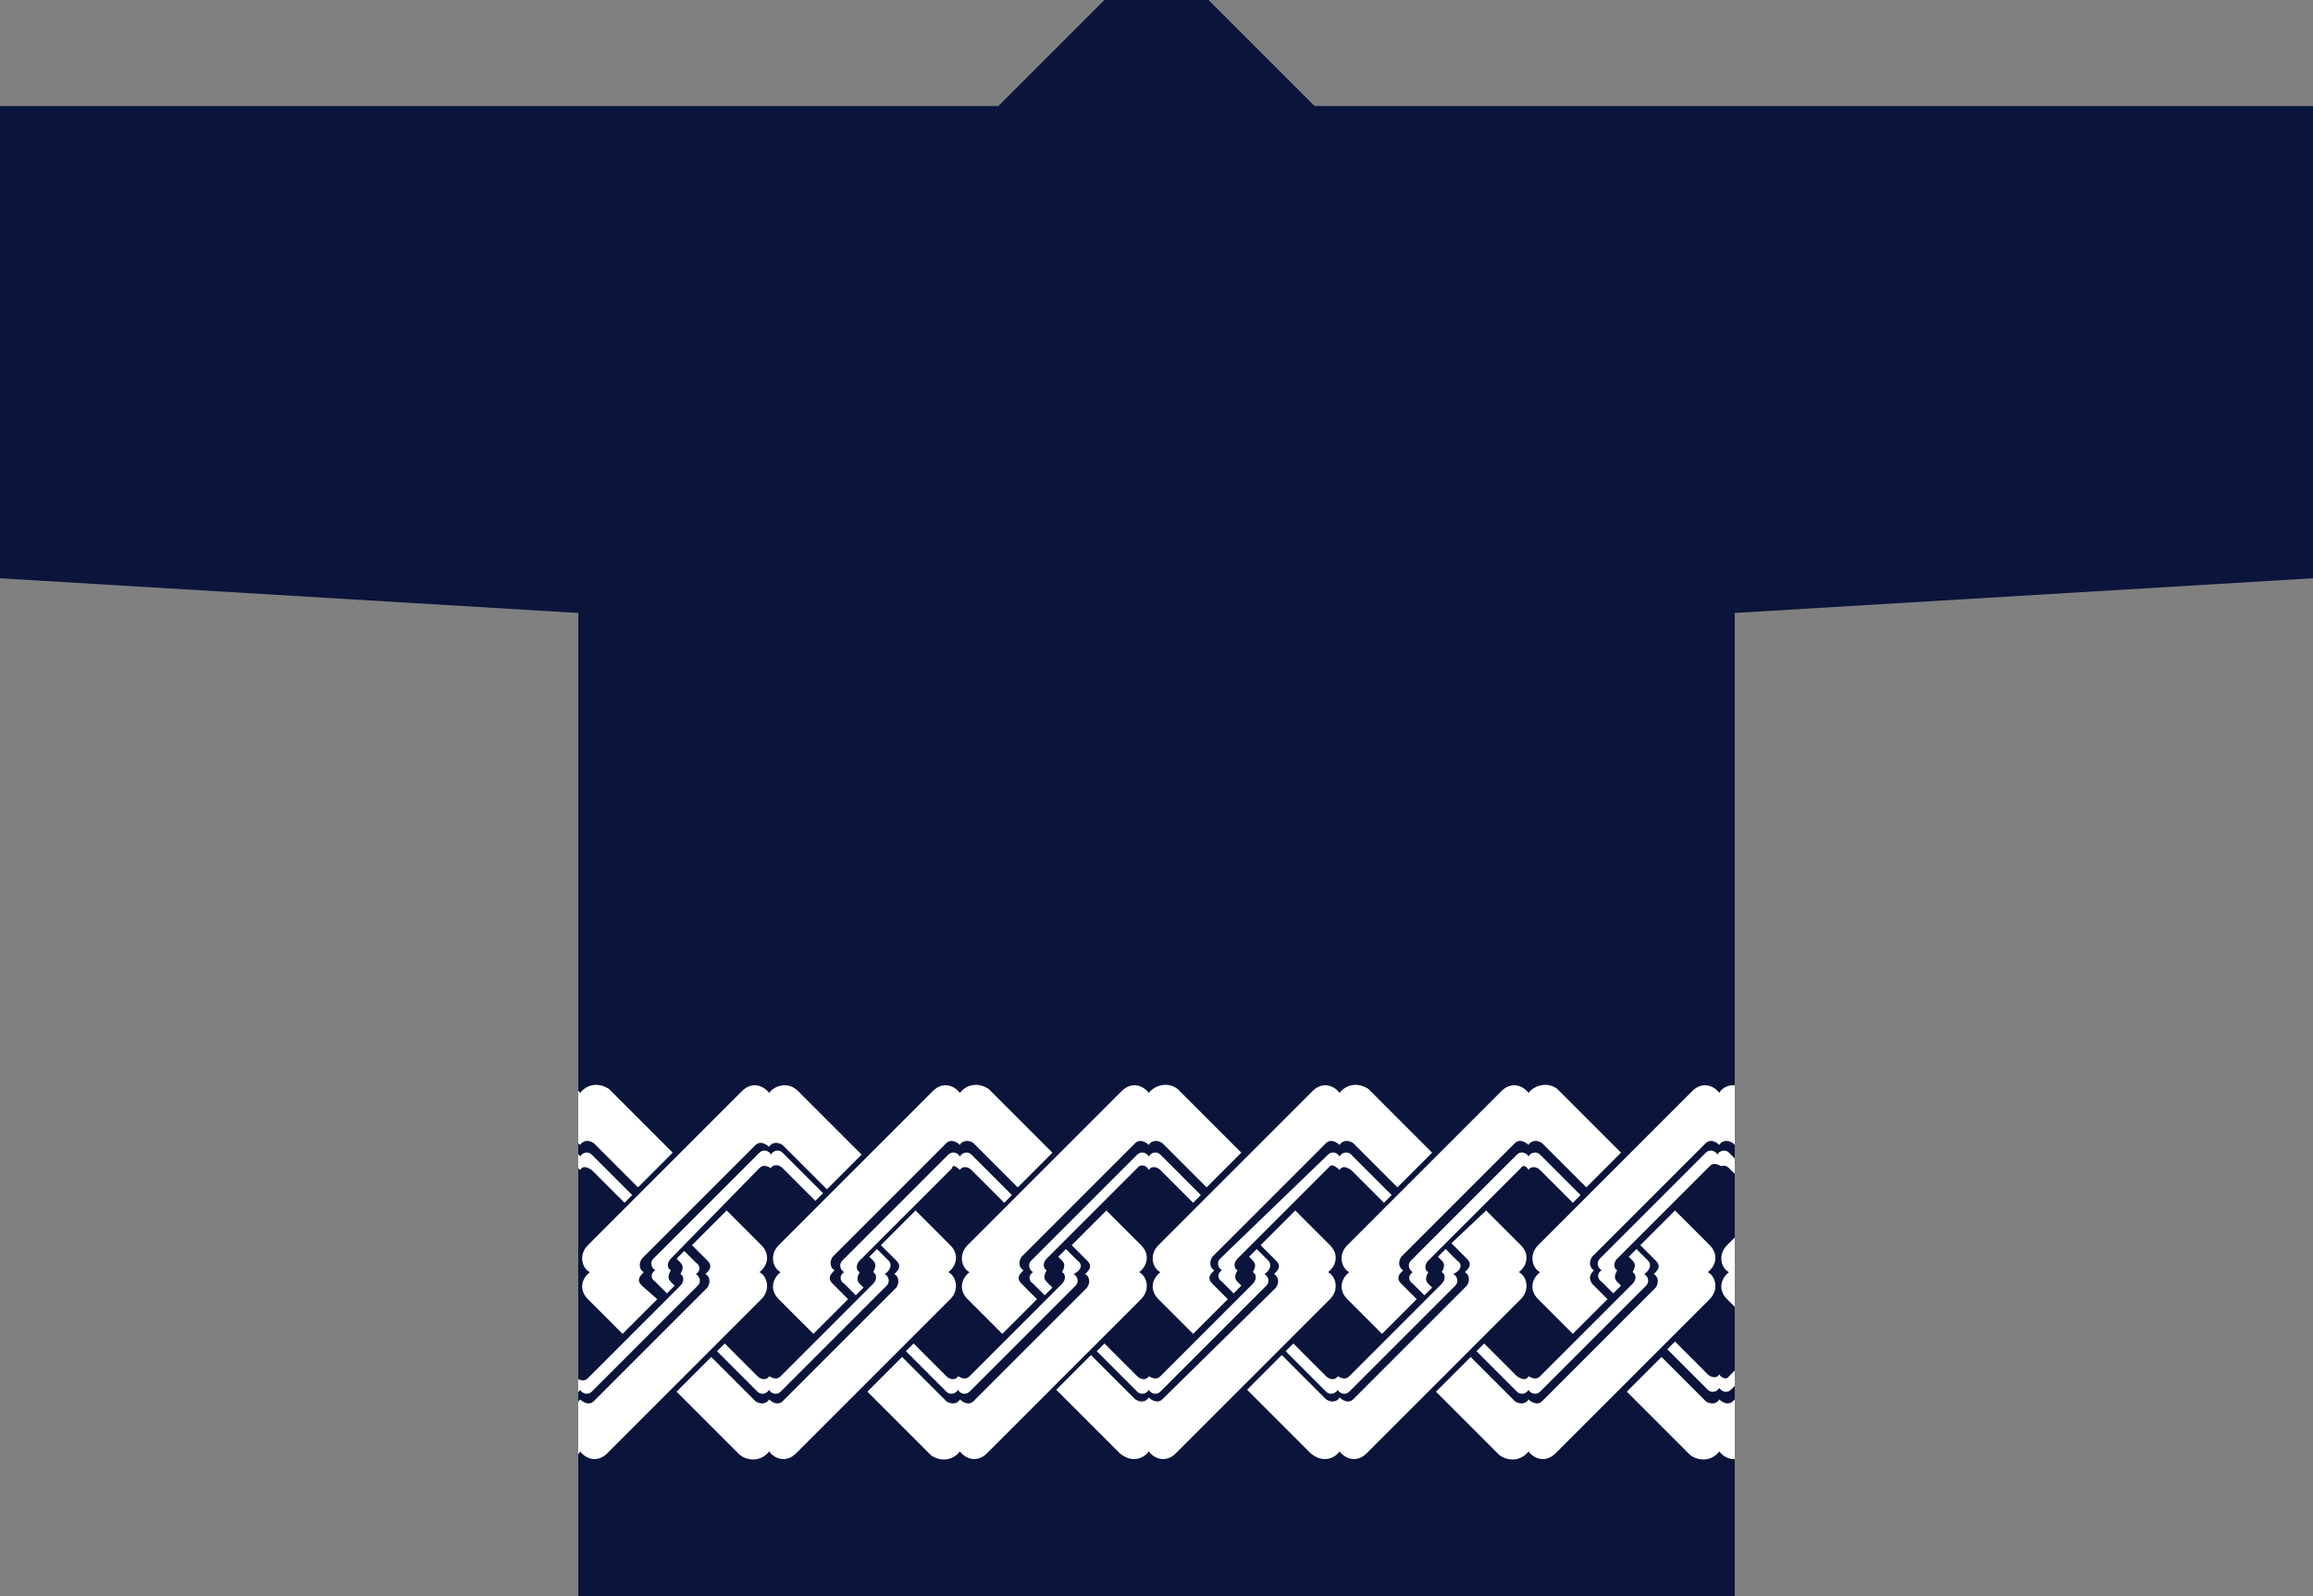
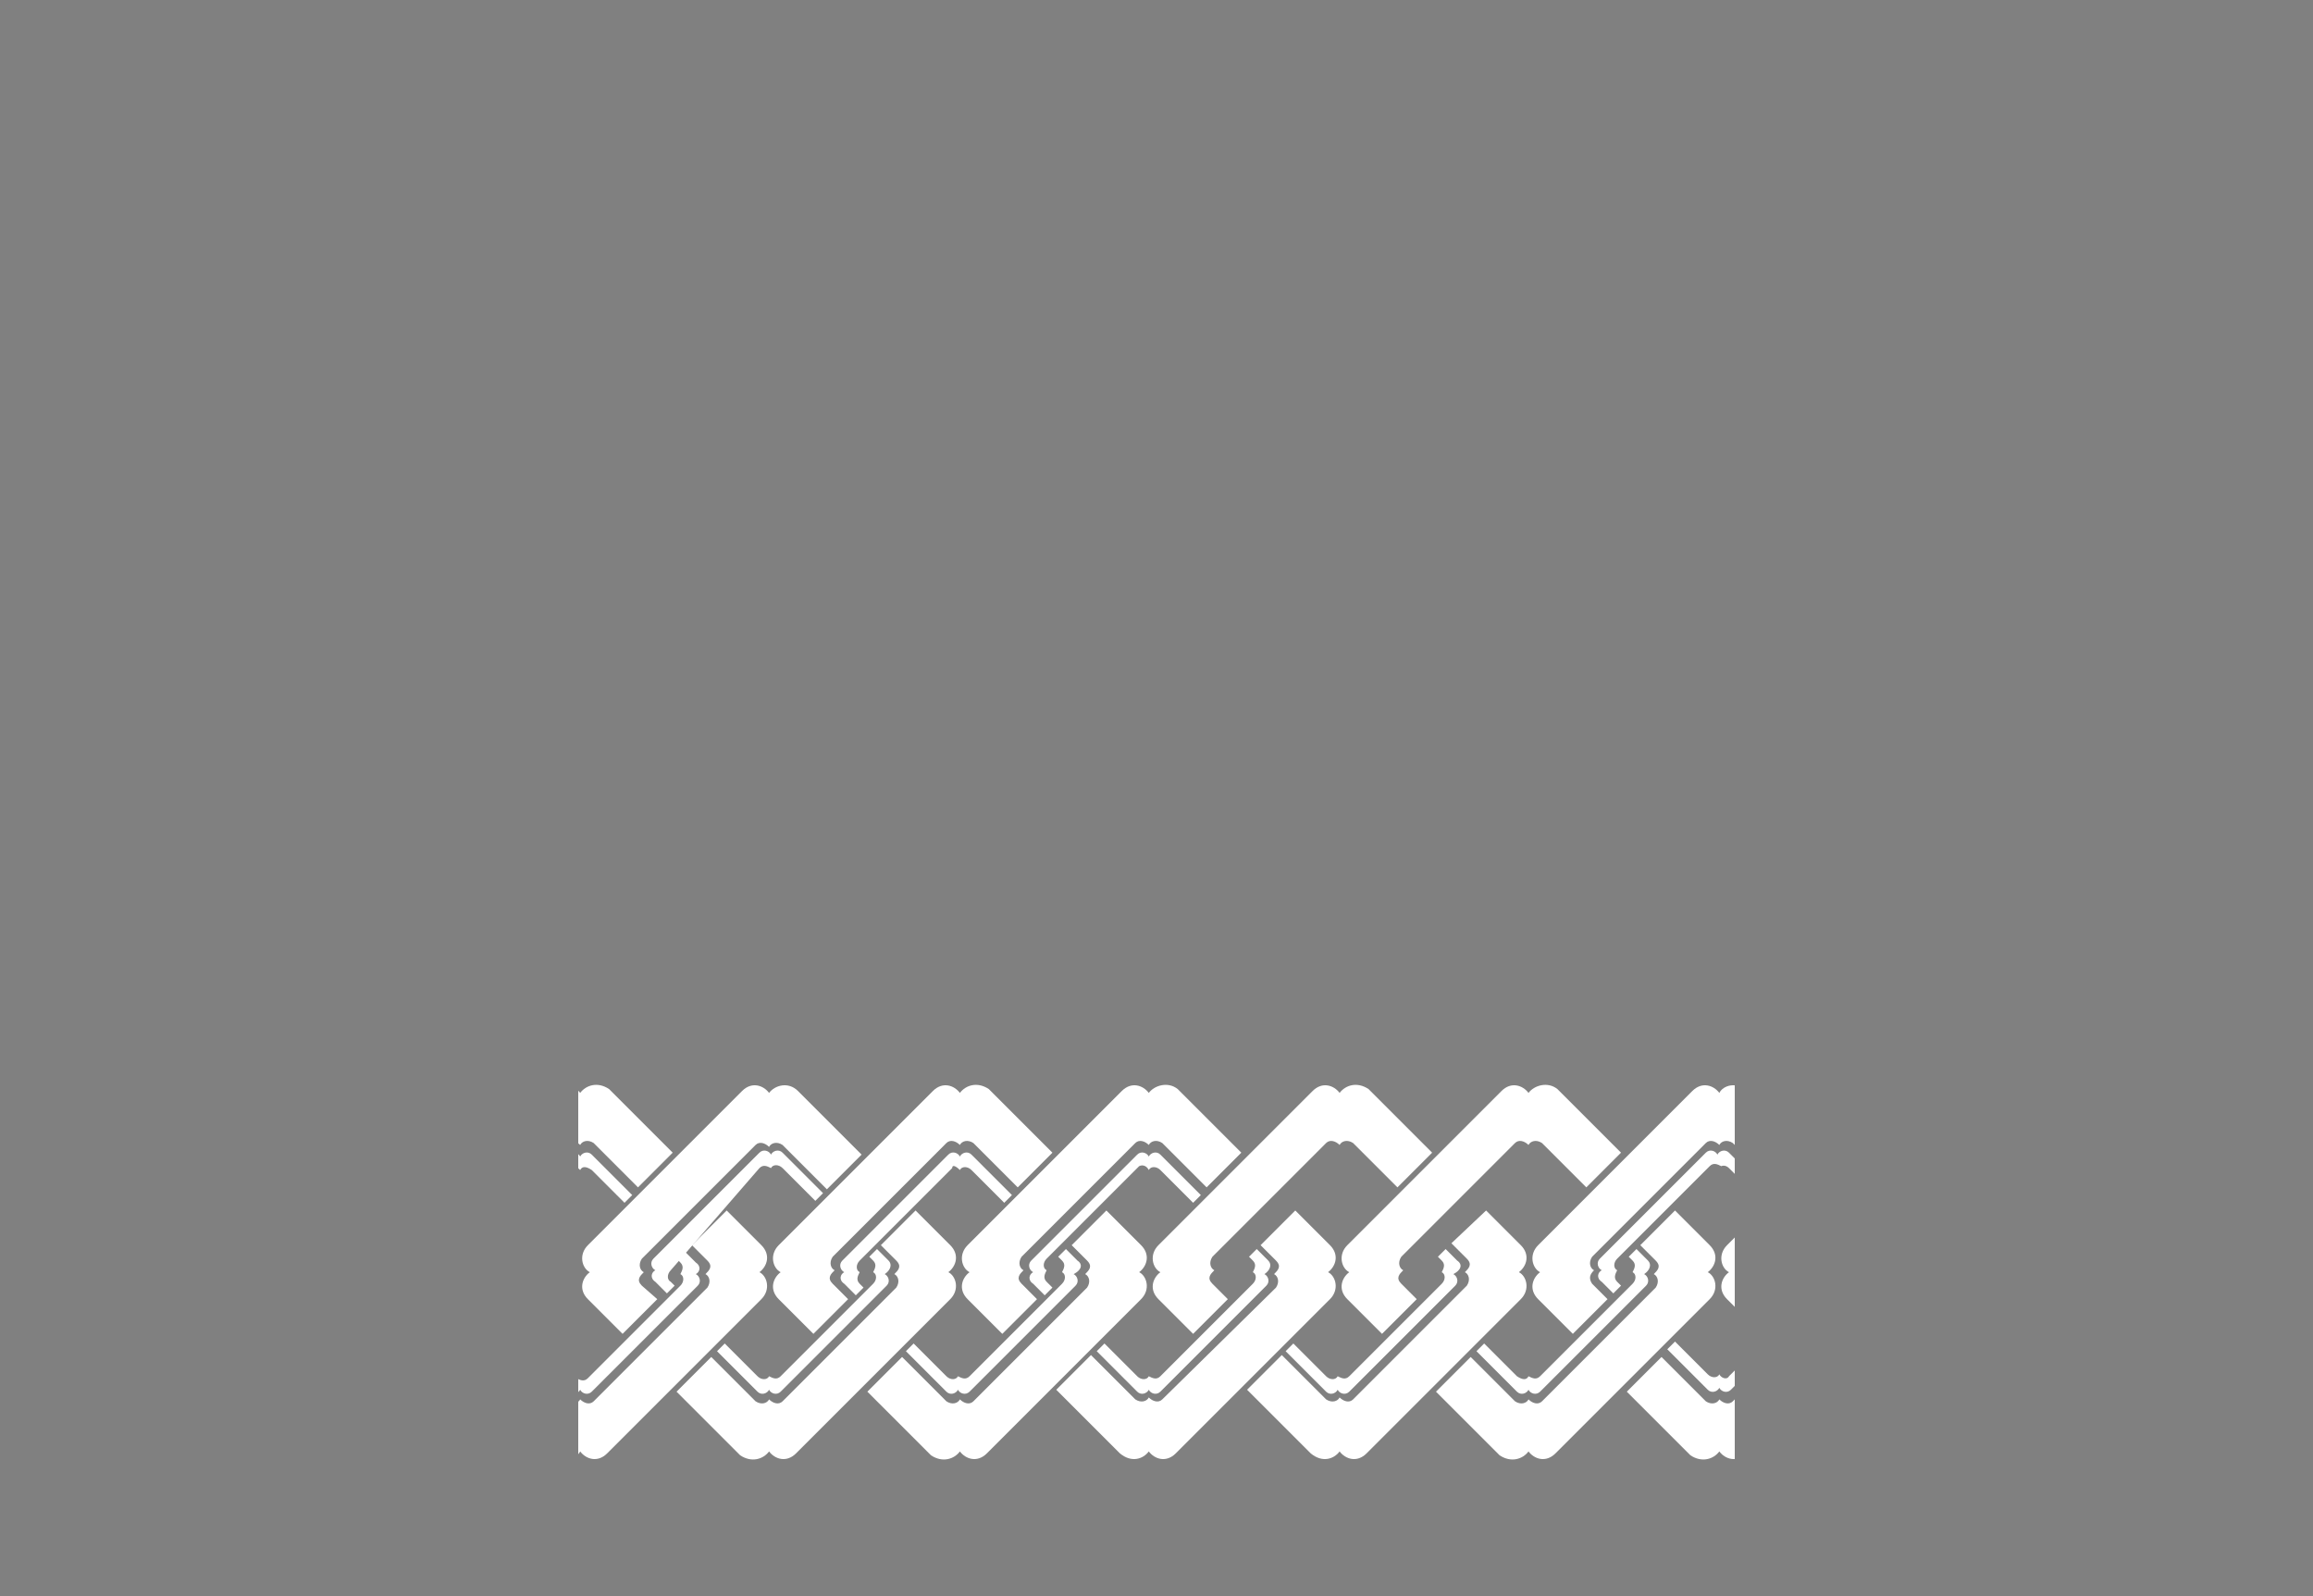
<svg xmlns="http://www.w3.org/2000/svg" xmlns:xlink="http://www.w3.org/1999/xlink" version="1.1" id="レイヤー_1" x="0px" y="0px" viewBox="0 0 120 82.8" style="enable-background:new 0 0 120 82.8;" xml:space="preserve">
  <rect x="0" y="0" width="120" height="82.8" fill="#808080" stroke="none" />
  <style type="text/css">
	.st0{fill:#0B143B;}
	.st1{clip-path:url(#SVGID_2_);}
	.st2{fill:#FFFFFF;}
</style>
  <g>
-     <polygon class="st0" points="90,5.5 68.2,5.5 62.7,0 57.3,0 51.8,5.5 30,5.5 0,5.5 0,30 30,31.8 30,82.8 90,82.8 90,31.8 120,30    120,5.5  " />
    <g>
      <g>
        <defs>
          <rect id="SVGID_1_" x="30" y="5.5" width="60" height="77.3" />
        </defs>
        <clipPath id="SVGID_2_">
          <use xlink:href="#SVGID_1_" style="overflow:visible;" />
        </clipPath>
        <g class="st1">
-           <path class="st2" d="M39.4,60.6c0.2-0.2,0.4-0.1,0.6,0c0.1-0.2,0.4-0.2,0.6,0l1.7,1.7l0.4-0.4l-2.1-2.1      c-0.2-0.2-0.5-0.1-0.6,0.1c-0.1-0.2-0.4-0.3-0.6-0.1l-5.5,5.5c-0.2,0.2-0.1,0.5,0.1,0.6c-0.2,0.1-0.3,0.4,0,0.6l0.6,0.6l0.4-0.4      l-0.2-0.2c-0.2-0.2-0.1-0.4,0-0.6c-0.2-0.1-0.2-0.4,0-0.6L39.4,60.6z" />
-           <path class="st2" d="M79.3,60.7c0.1-0.2,0.4-0.2,0.6,0l1.7,1.7L82,62l-2.1-2.1c-0.2-0.2-0.5-0.1-0.6,0.1      c-0.1-0.2-0.4-0.3-0.6-0.1l-5.5,5.5c-0.2,0.2-0.1,0.5,0.1,0.6c-0.2,0.1-0.3,0.4,0,0.6l0.6,0.6l0.4-0.4l-0.2-0.2      c-0.2-0.2-0.1-0.4,0-0.6c-0.2-0.1-0.2-0.4,0-0.6l4.8-4.8C79,60.4,79.2,60.5,79.3,60.7z" />
+           <path class="st2" d="M39.4,60.6c0.2-0.2,0.4-0.1,0.6,0c0.1-0.2,0.4-0.2,0.6,0l1.7,1.7l0.4-0.4l-2.1-2.1      c-0.2-0.2-0.5-0.1-0.6,0.1c-0.1-0.2-0.4-0.3-0.6-0.1l-5.5,5.5c-0.2,0.2-0.1,0.5,0.1,0.6c-0.2,0.1-0.3,0.4,0,0.6l0.6,0.6l0.4-0.4      l-0.2-0.2c-0.2-0.1-0.2-0.4,0-0.6L39.4,60.6z" />
          <path class="st2" d="M59.6,60.7c0.1-0.2,0.4-0.2,0.6,0l1.7,1.7l0.4-0.4l-2.1-2.1c-0.2-0.2-0.5-0.1-0.6,0.1      c-0.1-0.2-0.4-0.3-0.6-0.1l-5.5,5.5c-0.2,0.2-0.1,0.5,0.1,0.6c-0.2,0.1-0.3,0.4,0,0.6l0.6,0.6l0.4-0.4l-0.3-0.3      c-0.2-0.2-0.1-0.4,0-0.6c-0.2-0.1-0.2-0.4,0-0.6l4.8-4.8C59.3,60.4,59.5,60.5,59.6,60.7z" />
          <path class="st2" d="M49.8,60.7c0.1-0.2,0.4-0.2,0.6,0l1.7,1.7l0.4-0.4l-2.1-2.1c-0.2-0.2-0.5-0.1-0.6,0.1      c-0.1-0.2-0.4-0.3-0.6-0.1l-5.5,5.5c-0.2,0.2-0.1,0.5,0.1,0.6c-0.2,0.1-0.3,0.4,0,0.6l0.6,0.6l0.4-0.4l-0.2-0.2      c-0.2-0.2-0.1-0.4,0-0.6c-0.2-0.1-0.2-0.4,0-0.6l4.8-4.8C49.4,60.4,49.6,60.5,49.8,60.7z" />
-           <path class="st2" d="M69.5,60.7c0.1-0.2,0.3-0.2,0.6,0l1.7,1.7l0.4-0.4l-2.1-2.1c-0.2-0.2-0.5-0.1-0.6,0.1      c-0.1-0.2-0.4-0.3-0.6-0.1l-5.6,5.4c-0.2,0.2-0.1,0.5,0.1,0.6c-0.2,0.1-0.3,0.4,0,0.6l0.6,0.6l0.4-0.4l-0.2-0.2      c-0.2-0.2-0.1-0.4,0-0.6c-0.2-0.1-0.2-0.4,0-0.6l4.8-4.8C69.1,60.4,69.3,60.5,69.5,60.7z" />
          <path class="st2" d="M69.5,56.7c-0.3-0.4-0.9-0.6-1.4-0.1l-8,8c-0.5,0.5-0.3,1.2,0.1,1.4c-0.4,0.3-0.6,0.9-0.1,1.4l1.8,1.8      l1.8-1.8l-0.8-0.8c-0.3-0.3-0.1-0.5,0.1-0.7c-0.2-0.1-0.3-0.4-0.1-0.7l5.9-5.9c0.2-0.2,0.5-0.1,0.7,0.1c0.1-0.2,0.4-0.3,0.7-0.1      l2.3,2.3l1.8-1.8L71,56.5C70.4,56.1,69.8,56.3,69.5,56.7z" />
          <path class="st2" d="M59.6,56.7c-0.3-0.4-0.9-0.6-1.4-0.1l-8,8c-0.5,0.5-0.3,1.2,0.1,1.4c-0.4,0.3-0.6,0.9-0.1,1.4l1.8,1.8      l1.8-1.8L53,66.6c-0.3-0.3-0.1-0.5,0.1-0.7c-0.2-0.1-0.3-0.4-0.1-0.7l5.9-5.9c0.2-0.2,0.5-0.1,0.7,0.1c0.1-0.2,0.4-0.3,0.7-0.1      l2.3,2.3l1.8-1.8l-3.3-3.3C60.6,56.1,59.9,56.3,59.6,56.7z" />
          <path class="st2" d="M79.3,56.7c-0.3-0.4-0.9-0.6-1.4-0.1l-8,8c-0.5,0.5-0.3,1.2,0.1,1.4c-0.4,0.3-0.6,0.9-0.1,1.4l1.8,1.8      l1.8-1.8l-0.8-0.8c-0.3-0.3-0.1-0.5,0.1-0.7c-0.2-0.1-0.3-0.4-0.1-0.7l5.9-5.9c0.2-0.2,0.5-0.1,0.7,0.1c0.1-0.2,0.4-0.3,0.7-0.1      l2.3,2.3l1.8-1.8l-3.3-3.3C80.3,56.1,79.6,56.3,79.3,56.7z" />
          <path class="st2" d="M93.9,59.9l-3.3-3.3c-0.5-0.5-1.2-0.3-1.4,0.1c-0.3-0.4-0.9-0.6-1.4-0.1l-8,8c-0.5,0.5-0.3,1.2,0.1,1.4      c-0.4,0.3-0.6,0.9-0.1,1.4l1.8,1.8l1.8-1.8l-0.8-0.8c-0.2-0.3-0.1-0.5,0.1-0.7c-0.2-0.1-0.3-0.4-0.1-0.7l5.9-5.9      c0.2-0.2,0.5-0.1,0.7,0.1c0.1-0.2,0.4-0.3,0.7-0.1l2.3,2.3L93.9,59.9z" />
          <path class="st2" d="M85.5,65.4l-0.6-0.6l-0.4,0.4l0.2,0.2c0.2,0.2,0.1,0.4,0,0.6c0.2,0.1,0.2,0.4,0,0.6l-4.8,4.8      c-0.2,0.2-0.4,0.1-0.6,0c-0.1,0.2-0.3,0.2-0.6,0L77,69.7l-0.4,0.4l2.1,2.1c0.2,0.2,0.5,0.1,0.6-0.1c0.1,0.2,0.4,0.3,0.6,0.1      l5.5-5.5c0.2-0.2,0.1-0.5-0.1-0.6C85.6,65.9,85.7,65.6,85.5,65.4z" />
          <path class="st2" d="M92.9,66.6l0.6,0.6l0.4-0.4l-0.2-0.2c-0.2-0.2-0.1-0.4,0-0.6c-0.2-0.1-0.2-0.4,0-0.6l4.8-4.8      c0.2-0.2,0.4-0.1,0.6,0c0.1-0.2,0.4-0.2,0.6,0l0,0v-0.9c-0.2-0.2-0.5-0.1-0.6,0.1c-0.1-0.2-0.4-0.3-0.6-0.1L93,65.2      c-0.2,0.2-0.1,0.5,0.1,0.6C92.7,66.1,92.6,66.4,92.9,66.6z" />
          <path class="st2" d="M89.7,60.6l1.7,1.7l0.4-0.4l-2.1-2.1c-0.2-0.2-0.5-0.1-0.6,0.1c-0.1-0.2-0.4-0.3-0.6-0.1L83,65.3      c-0.2,0.2-0.1,0.5,0.1,0.6c-0.2,0.1-0.3,0.4,0,0.6l0.6,0.6l0.4-0.4l-0.2-0.2c-0.2-0.2-0.1-0.4,0-0.6c-0.2-0.1-0.2-0.4,0-0.6      l4.8-4.8c0.2-0.2,0.4-0.1,0.6,0C89.3,60.5,89.5,60.4,89.7,60.6z" />
          <path class="st2" d="M89.2,71.3c-0.1,0.2-0.4,0.2-0.6,0l-1.7-1.7L86.5,70l2.1,2.1c0.2,0.2,0.5,0.1,0.6-0.1      c0.1,0.2,0.4,0.3,0.6,0.1l5.5-5.5c0.2-0.2,0.1-0.5-0.1-0.6c0.2-0.1,0.3-0.4,0-0.6l-0.6-0.6l-0.3,0.4l0.2,0.2      c0.2,0.2,0.1,0.4,0,0.6c0.2,0.1,0.2,0.4,0,0.6l-4.8,4.8C89.6,71.6,89.3,71.5,89.2,71.3z" />
          <path class="st2" d="M26.4,65.4l-0.6-0.6l-0.5,0.4l0.2,0.2c0.2,0.2,0.1,0.4,0,0.6c0.2,0.1,0.2,0.4,0,0.6l-4.8,4.8      c-0.1,0.1-0.3,0.1-0.4,0.1v0.8c0.1,0.1,0.3,0.1,0.5-0.1l5.5-5.5c0.2-0.2,0.1-0.5-0.1-0.6C26.5,65.9,26.6,65.6,26.4,65.4z" />
          <path class="st2" d="M49.8,56.7c-0.3-0.4-0.9-0.6-1.4-0.1l-8,8c-0.5,0.5-0.3,1.2,0.1,1.4c-0.4,0.3-0.6,0.9-0.1,1.4l1.8,1.8      l1.8-1.8l-0.8-0.8c-0.3-0.3-0.1-0.5,0.1-0.7c-0.2-0.1-0.3-0.4-0.1-0.7l5.9-5.9c0.2-0.2,0.5-0.1,0.7,0.1c0.1-0.2,0.4-0.3,0.7-0.1      l2.3,2.3l1.8-1.8l-3.3-3.3C50.7,56.1,50.1,56.3,49.8,56.7z" />
          <path class="st2" d="M55.9,65.4l-0.6-0.6l-0.4,0.4l0.2,0.2c0.2,0.2,0.1,0.4,0,0.6c0.2,0.1,0.2,0.4,0,0.6l-4.8,4.8      c-0.2,0.2-0.4,0.1-0.6,0c-0.1,0.2-0.4,0.2-0.6,0l-1.7-1.7L47,70.1l2.1,2.1c0.2,0.2,0.5,0.1,0.6-0.1c0.1,0.2,0.4,0.3,0.6,0.1      l5.5-5.5c0.2-0.2,0.1-0.5-0.1-0.6C56.1,65.9,56.2,65.6,55.9,65.4z" />
          <path class="st2" d="M65.8,65.4l-0.6-0.6l-0.4,0.4l0.2,0.2c0.2,0.2,0.1,0.4,0,0.6c0.2,0.1,0.2,0.4,0,0.6l-4.8,4.8      c-0.2,0.2-0.4,0.1-0.6,0c-0.1,0.2-0.4,0.2-0.6,0l-1.7-1.7l-0.4,0.4l2.1,2.1c0.2,0.2,0.5,0.1,0.6-0.1c0.1,0.2,0.4,0.3,0.6,0.1      l5.5-5.5c0.2-0.2,0.1-0.5-0.1-0.6C65.9,65.9,66,65.6,65.8,65.4z" />
          <path class="st2" d="M46.1,65.4l-0.6-0.6l-0.4,0.4l0.2,0.2c0.2,0.2,0.1,0.4,0,0.6c0.2,0.1,0.2,0.4,0,0.6l-4.8,4.8      c-0.2,0.2-0.4,0.1-0.6,0c-0.1,0.2-0.4,0.2-0.6,0l-1.7-1.7l-0.4,0.4l2.1,2.1c0.2,0.2,0.5,0.1,0.6-0.1c0.1,0.2,0.4,0.3,0.6,0.1      l5.5-5.5c0.2-0.2,0.1-0.5-0.1-0.6C46.2,65.9,46.3,65.6,46.1,65.4z" />
          <path class="st2" d="M75.6,65.4L75,64.8l-0.4,0.4l0.2,0.2c0.2,0.2,0.1,0.4,0,0.6c0.2,0.1,0.2,0.4,0,0.6L70,71.4      c-0.2,0.2-0.4,0.1-0.6,0c-0.1,0.2-0.4,0.2-0.6,0l-1.7-1.7l-0.4,0.4l2.1,2.1c0.2,0.2,0.5,0.1,0.6-0.1c0.1,0.2,0.4,0.3,0.6,0.1      l5.5-5.5c0.2-0.2,0.1-0.5-0.1-0.6C75.8,65.9,75.9,65.6,75.6,65.4z" />
          <path class="st2" d="M99.1,72.1c0.1,0.2,0.3,0.3,0.5,0.1v-0.9c-0.2,0.2-0.4,0.1-0.5,0c-0.1,0.2-0.4,0.2-0.6,0l-1.7-1.7L96.4,70      l2.1,2.1C98.7,72.4,98.9,72.3,99.1,72.1z" />
          <path class="st2" d="M69.5,75.3c0.3,0.4,0.9,0.6,1.4,0.1l8-8c0.5-0.5,0.3-1.2-0.1-1.4c0.4-0.3,0.6-0.9,0.1-1.4l-1.8-1.8      l-1.8,1.7l0.8,0.8c0.3,0.3,0.1,0.5-0.1,0.7c0.2,0.1,0.3,0.4,0.1,0.7l-5.9,5.9c-0.2,0.2-0.5,0.1-0.7-0.1      c-0.1,0.2-0.4,0.3-0.7,0.1l-2.3-2.3l-1.8,1.8l3.3,3.3C68.6,75.9,69.2,75.7,69.5,75.3z" />
          <path class="st2" d="M39.9,56.7c-0.3-0.4-0.9-0.6-1.4-0.1l-8,8c-0.5,0.5-0.3,1.2,0.1,1.4c-0.4,0.3-0.6,0.9-0.1,1.4l1.8,1.8      l1.8-1.8l-0.8-0.7c-0.3-0.3-0.1-0.5,0.1-0.7c-0.2-0.1-0.3-0.4-0.1-0.7l5.9-5.9c0.2-0.2,0.5-0.1,0.7,0.1c0.1-0.2,0.4-0.3,0.7-0.1      l2.3,2.3l1.8-1.8l-3.3-3.3C40.9,56.1,40.2,56.3,39.9,56.7z" />
          <path class="st2" d="M79.3,75.3c0.3,0.4,0.9,0.6,1.4,0.1l8-8c0.5-0.5,0.3-1.2-0.1-1.4c0.4-0.3,0.6-0.9,0.1-1.4l-1.8-1.8      l-1.8,1.8l0.8,0.8c0.3,0.3,0.1,0.5-0.1,0.7c0.2,0.1,0.3,0.4,0.1,0.7L80,72.7c-0.2,0.2-0.5,0.1-0.7-0.1c-0.1,0.2-0.4,0.3-0.7,0.1      l-2.3-2.3l-1.8,1.8l3.3,3.3C78.4,75.9,79,75.7,79.3,75.3z" />
          <path class="st2" d="M99.6,66c-0.4,0.3-0.6,0.9-0.1,1.4l0.1,0.1v-3.2l-0.1,0.1C98.9,65.1,99.2,65.7,99.6,66z" />
-           <path class="st2" d="M99.6,72.7c-0.2,0.1-0.4,0-0.5-0.2c-0.1,0.2-0.4,0.3-0.7,0.1l-2.3-2.3l-1.8,1.8l3.3,3.3      c0.5,0.5,1.2,0.3,1.4-0.1c0.1,0.2,0.3,0.3,0.6,0.4V72.7z" />
          <path class="st2" d="M21.7,75.4l8-8c0.5-0.5,0.3-1.2-0.1-1.4c0.4-0.3,0.6-0.9,0.1-1.4l-1.8-1.8l-1.8,1.8l0.8,0.8      c0.3,0.3,0.1,0.5-0.1,0.7c0.2,0.1,0.3,0.4,0.1,0.7L21,72.7c-0.2,0.2-0.4,0.2-0.5,0.1v2.8C20.7,75.8,21.2,75.8,21.7,75.4z" />
          <path class="st2" d="M20.4,59.2c0.1-0.1,0.3,0,0.5,0.1l2.3,2.3l1.8-1.8l-3.3-3.3c-0.4-0.4-0.9-0.4-1.3-0.1V59.2z" />
          <path class="st2" d="M99,56.7c-0.3-0.4-0.9-0.6-1.4-0.1l-8,8c-0.5,0.5-0.3,1.2,0.1,1.4c-0.4,0.3-0.6,0.9-0.1,1.4l1.8,1.8      l1.8-1.8l-0.8-0.8c-0.3-0.3-0.1-0.5,0.1-0.7c-0.2-0.1-0.3-0.4-0.1-0.7l5.9-5.9c0.2-0.2,0.5-0.1,0.7,0.1c0.1-0.2,0.4-0.3,0.6-0.1      v-3C99.4,56.4,99.2,56.5,99,56.7z" />
          <path class="st2" d="M89.2,75.3c0.3,0.4,0.9,0.6,1.4,0.1l8-8c0.5-0.5,0.3-1.2-0.1-1.4c0.4-0.3,0.6-0.9,0.1-1.4l-1.8-1.8L95,64.6      l0.8,0.8c0.3,0.3,0.1,0.5-0.1,0.7c0.2,0.1,0.3,0.4,0.1,0.7l-5.9,5.9c-0.2,0.2-0.5,0.1-0.7-0.1c-0.1,0.2-0.4,0.3-0.7,0.1      l-2.3-2.3l-1.8,1.8l3.3,3.3C88.3,75.9,88.9,75.7,89.2,75.3z" />
          <path class="st2" d="M20.4,59.7v0.8c0.1,0,0.2,0,0.3,0.1l1.7,1.7l0.4-0.4l-2.1-2.1C20.7,59.7,20.5,59.7,20.4,59.7z" />
          <path class="st2" d="M59.6,75.3c0.3,0.4,0.9,0.6,1.4,0.1l8-8c0.5-0.5,0.3-1.2-0.1-1.4c0.4-0.3,0.6-0.9,0.1-1.4l-1.8-1.8      l-1.8,1.8l0.8,0.8c0.3,0.3,0.1,0.5-0.1,0.7c0.2,0.1,0.3,0.4,0.1,0.7l-5.9,5.8c-0.2,0.2-0.5,0.1-0.7-0.1      c-0.1,0.2-0.4,0.3-0.7,0.1l-2.3-2.3l-1.8,1.8l3.3,3.3C58.7,75.9,59.3,75.7,59.6,75.3z" />
          <path class="st2" d="M30.1,60.7c0.1-0.2,0.3-0.2,0.6,0l1.7,1.7l0.4-0.4l-2.1-2.1c-0.2-0.2-0.5-0.1-0.6,0.1      c-0.1-0.2-0.4-0.3-0.6-0.1L24,65.4c-0.2,0.2-0.1,0.5,0.1,0.6c-0.2,0.1-0.3,0.4,0,0.6l0.6,0.6l0.4-0.4l-0.2-0.2      c-0.2-0.2-0.1-0.4,0-0.6c-0.2-0.1-0.2-0.4,0-0.6l4.8-4.8C29.7,60.4,29.9,60.5,30.1,60.7z" />
          <path class="st2" d="M30.1,56.7c-0.3-0.4-0.9-0.6-1.4-0.1l-8,8c-0.1,0.1-0.2,0.3-0.3,0.4v0.5c0.1,0.2,0.2,0.4,0.4,0.5      c-0.2,0.1-0.3,0.3-0.4,0.5V67c0,0.1,0.1,0.3,0.3,0.4l1.8,1.8l1.8-1.8l-0.8-0.8c-0.3-0.3-0.1-0.5,0.1-0.7      c-0.2-0.1-0.3-0.4-0.1-0.7l5.9-5.9c0.2-0.2,0.5-0.1,0.7,0.1c0.1-0.2,0.4-0.3,0.7-0.1l2.3,2.3l1.8-1.8l-3.3-3.3      C31,56.1,30.4,56.3,30.1,56.7z" />
          <path class="st2" d="M29.5,71.4l-1.7-1.7l-0.4,0.4l2.1,2.1c0.2,0.2,0.5,0.1,0.6-0.1c0.1,0.2,0.4,0.3,0.6,0.1l5.5-5.5      c0.2-0.2,0.1-0.5-0.1-0.6c0.2-0.1,0.3-0.4,0-0.6l-0.6-0.6l-0.4,0.4l0.2,0.2c0.2,0.2,0.1,0.4,0,0.6c0.2,0.1,0.2,0.4,0,0.6      l-4.8,4.8c-0.2,0.2-0.4,0.1-0.6,0C30,71.5,29.8,71.6,29.5,71.4z" />
          <path class="st2" d="M49.8,75.3c0.3,0.4,0.9,0.6,1.4,0.1l8-8c0.5-0.5,0.3-1.2-0.1-1.4c0.4-0.3,0.6-0.9,0.1-1.4l-1.8-1.8      l-1.8,1.8l0.8,0.8c0.3,0.3,0.1,0.5-0.1,0.7c0.2,0.1,0.3,0.4,0.1,0.7l-5.9,5.9c-0.2,0.2-0.5,0.1-0.7-0.1      c-0.1,0.2-0.4,0.3-0.7,0.1l-2.3-2.3L45,72.2l3.3,3.3C48.9,75.9,49.5,75.7,49.8,75.3z" />
          <path class="st2" d="M25.4,72.1l3.3,3.3c0.5,0.5,1.2,0.3,1.4-0.1c0.3,0.4,0.9,0.6,1.4,0.1l8-8c0.5-0.5,0.3-1.2-0.1-1.4      c0.4-0.3,0.6-0.9,0.1-1.4l-1.8-1.8l-1.8,1.8l0.8,0.8c0.3,0.3,0.1,0.5-0.1,0.7c0.2,0.1,0.3,0.4,0.1,0.7l-5.9,5.9      c-0.2,0.2-0.5,0.1-0.7-0.1c-0.1,0.2-0.4,0.3-0.7,0.1l-2.3-2.3L25.4,72.1z" />
          <path class="st2" d="M39.9,75.3c0.3,0.4,0.9,0.6,1.4,0.1l8-8c0.5-0.5,0.3-1.2-0.1-1.4c0.4-0.3,0.6-0.9,0.1-1.4l-1.8-1.8      l-1.8,1.8l0.8,0.8c0.3,0.3,0.1,0.5-0.1,0.7c0.2,0.1,0.3,0.4,0.1,0.7l-5.9,5.9c-0.2,0.2-0.5,0.1-0.7-0.1      c-0.1,0.2-0.4,0.3-0.7,0.1l-2.3-2.3l-1.8,1.8l3.3,3.3C39,75.9,39.6,75.7,39.9,75.3z" />
        </g>
      </g>
    </g>
  </g>
</svg>